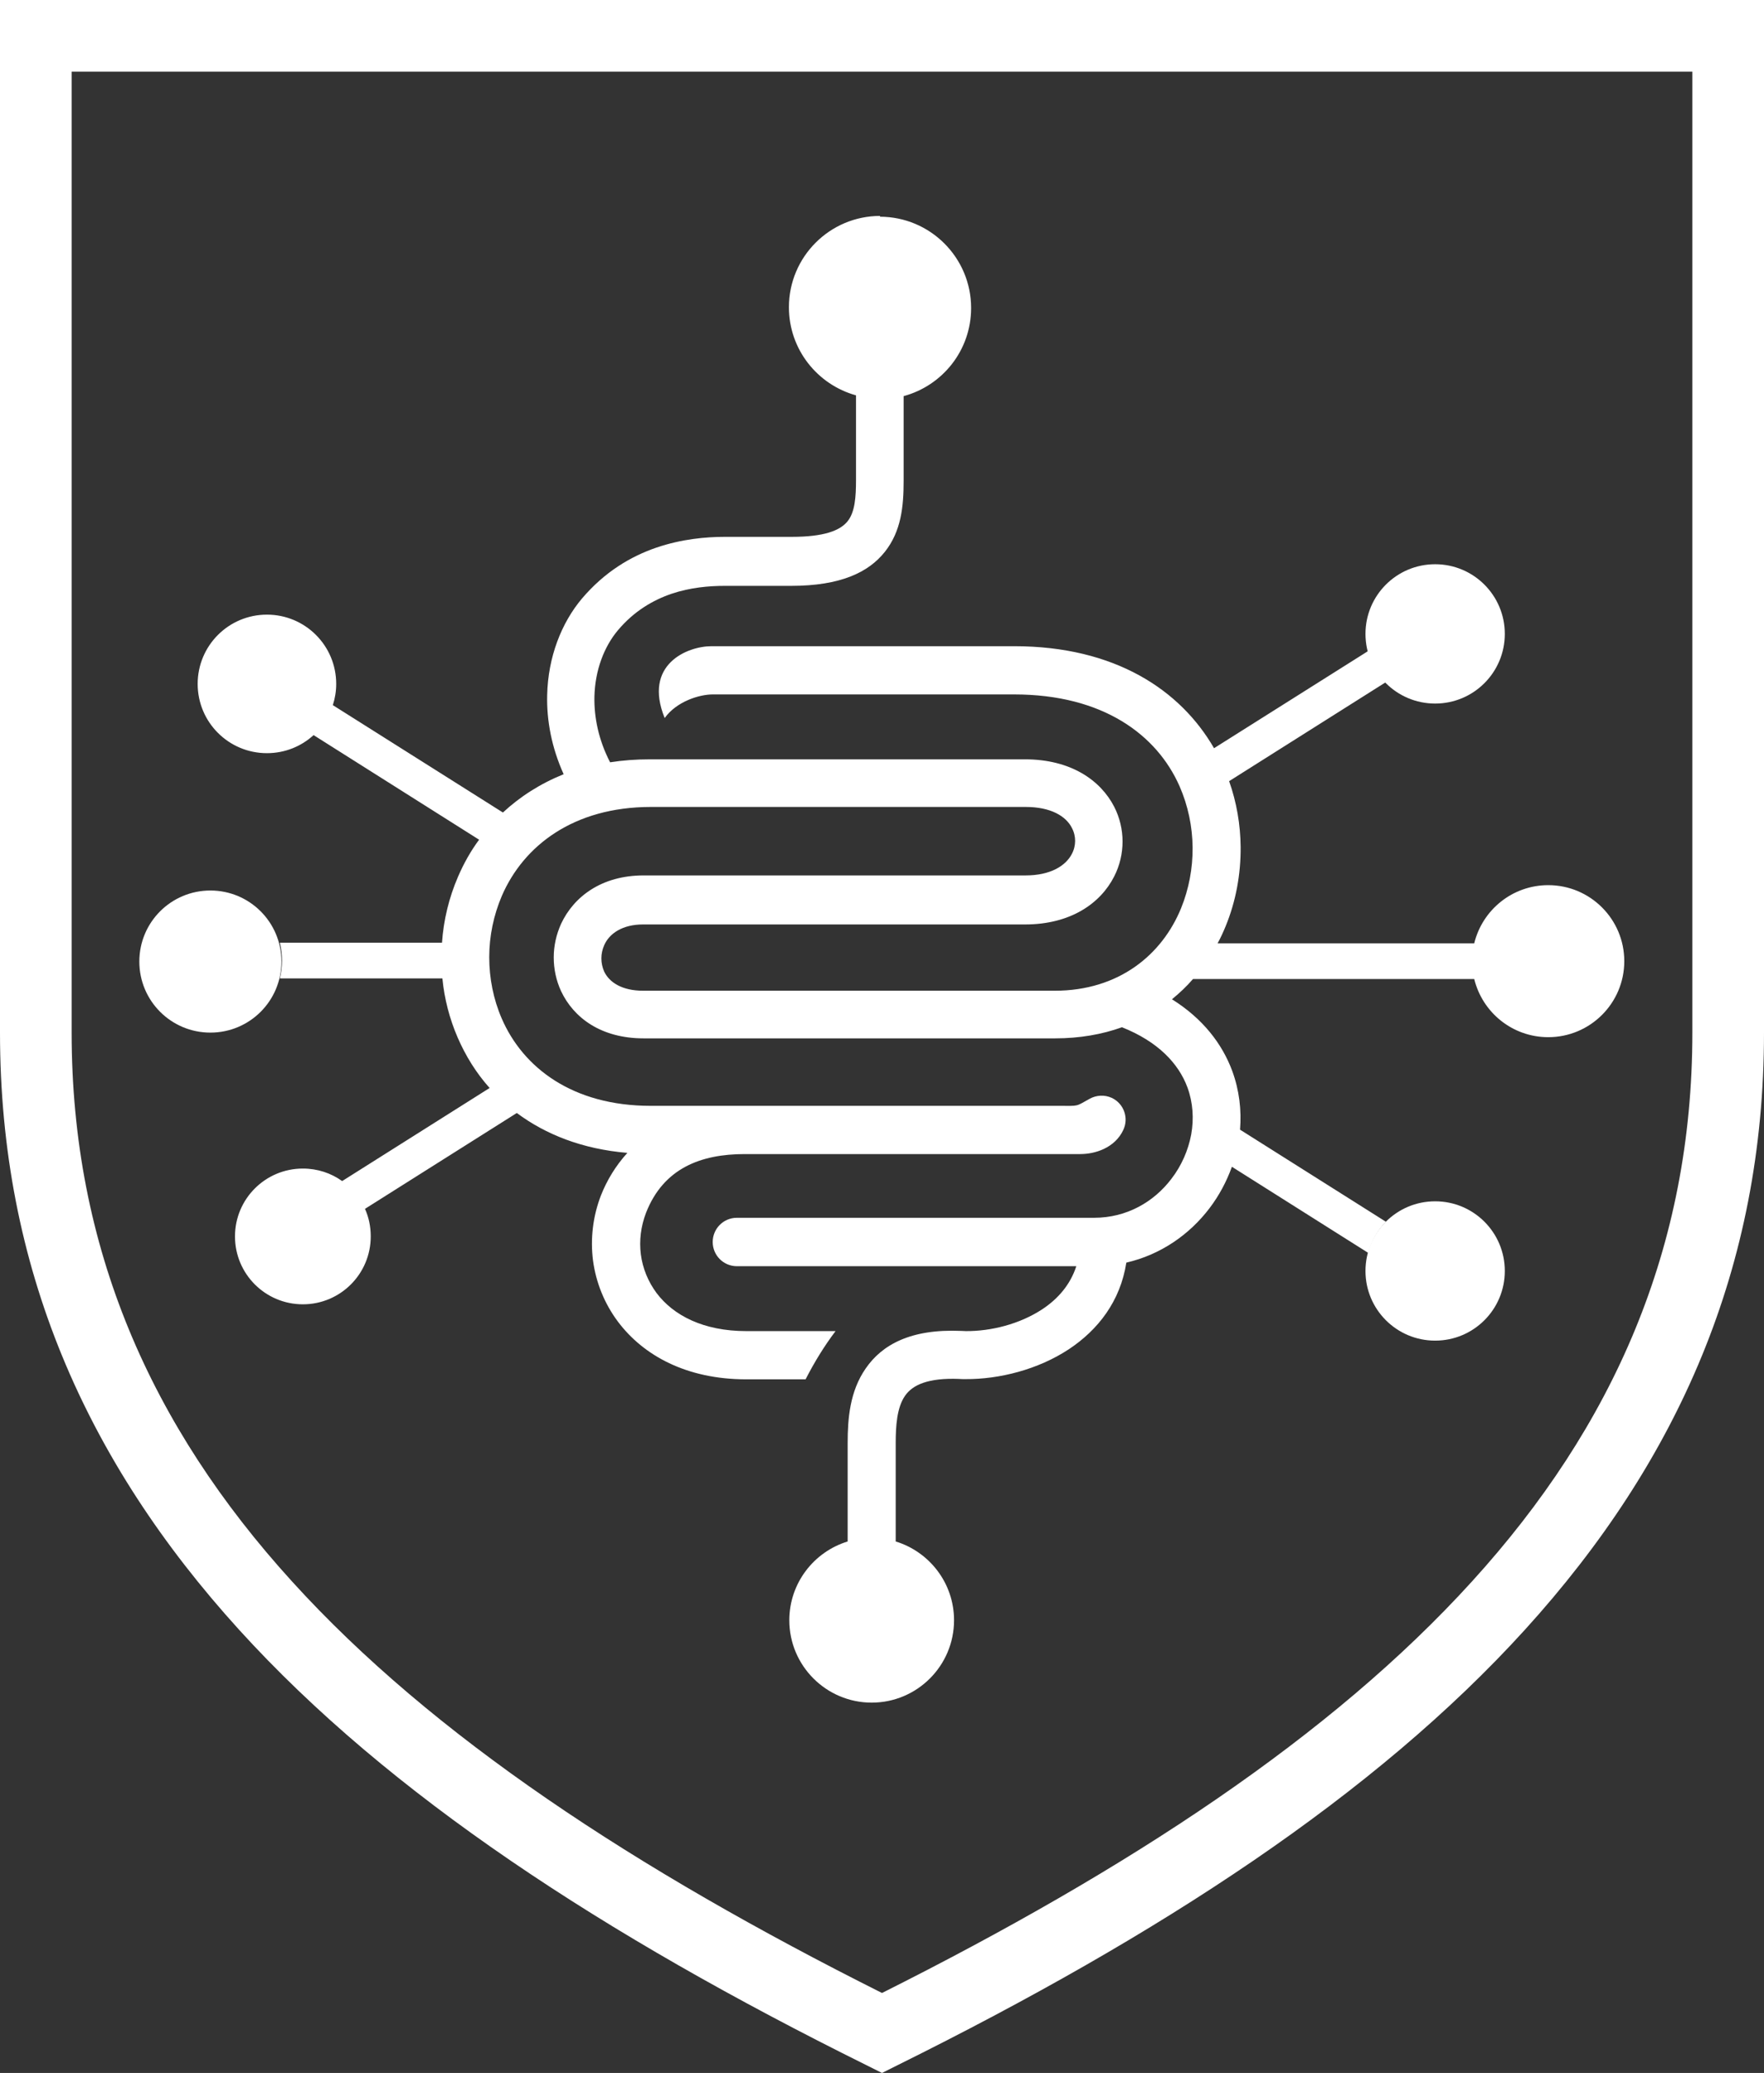
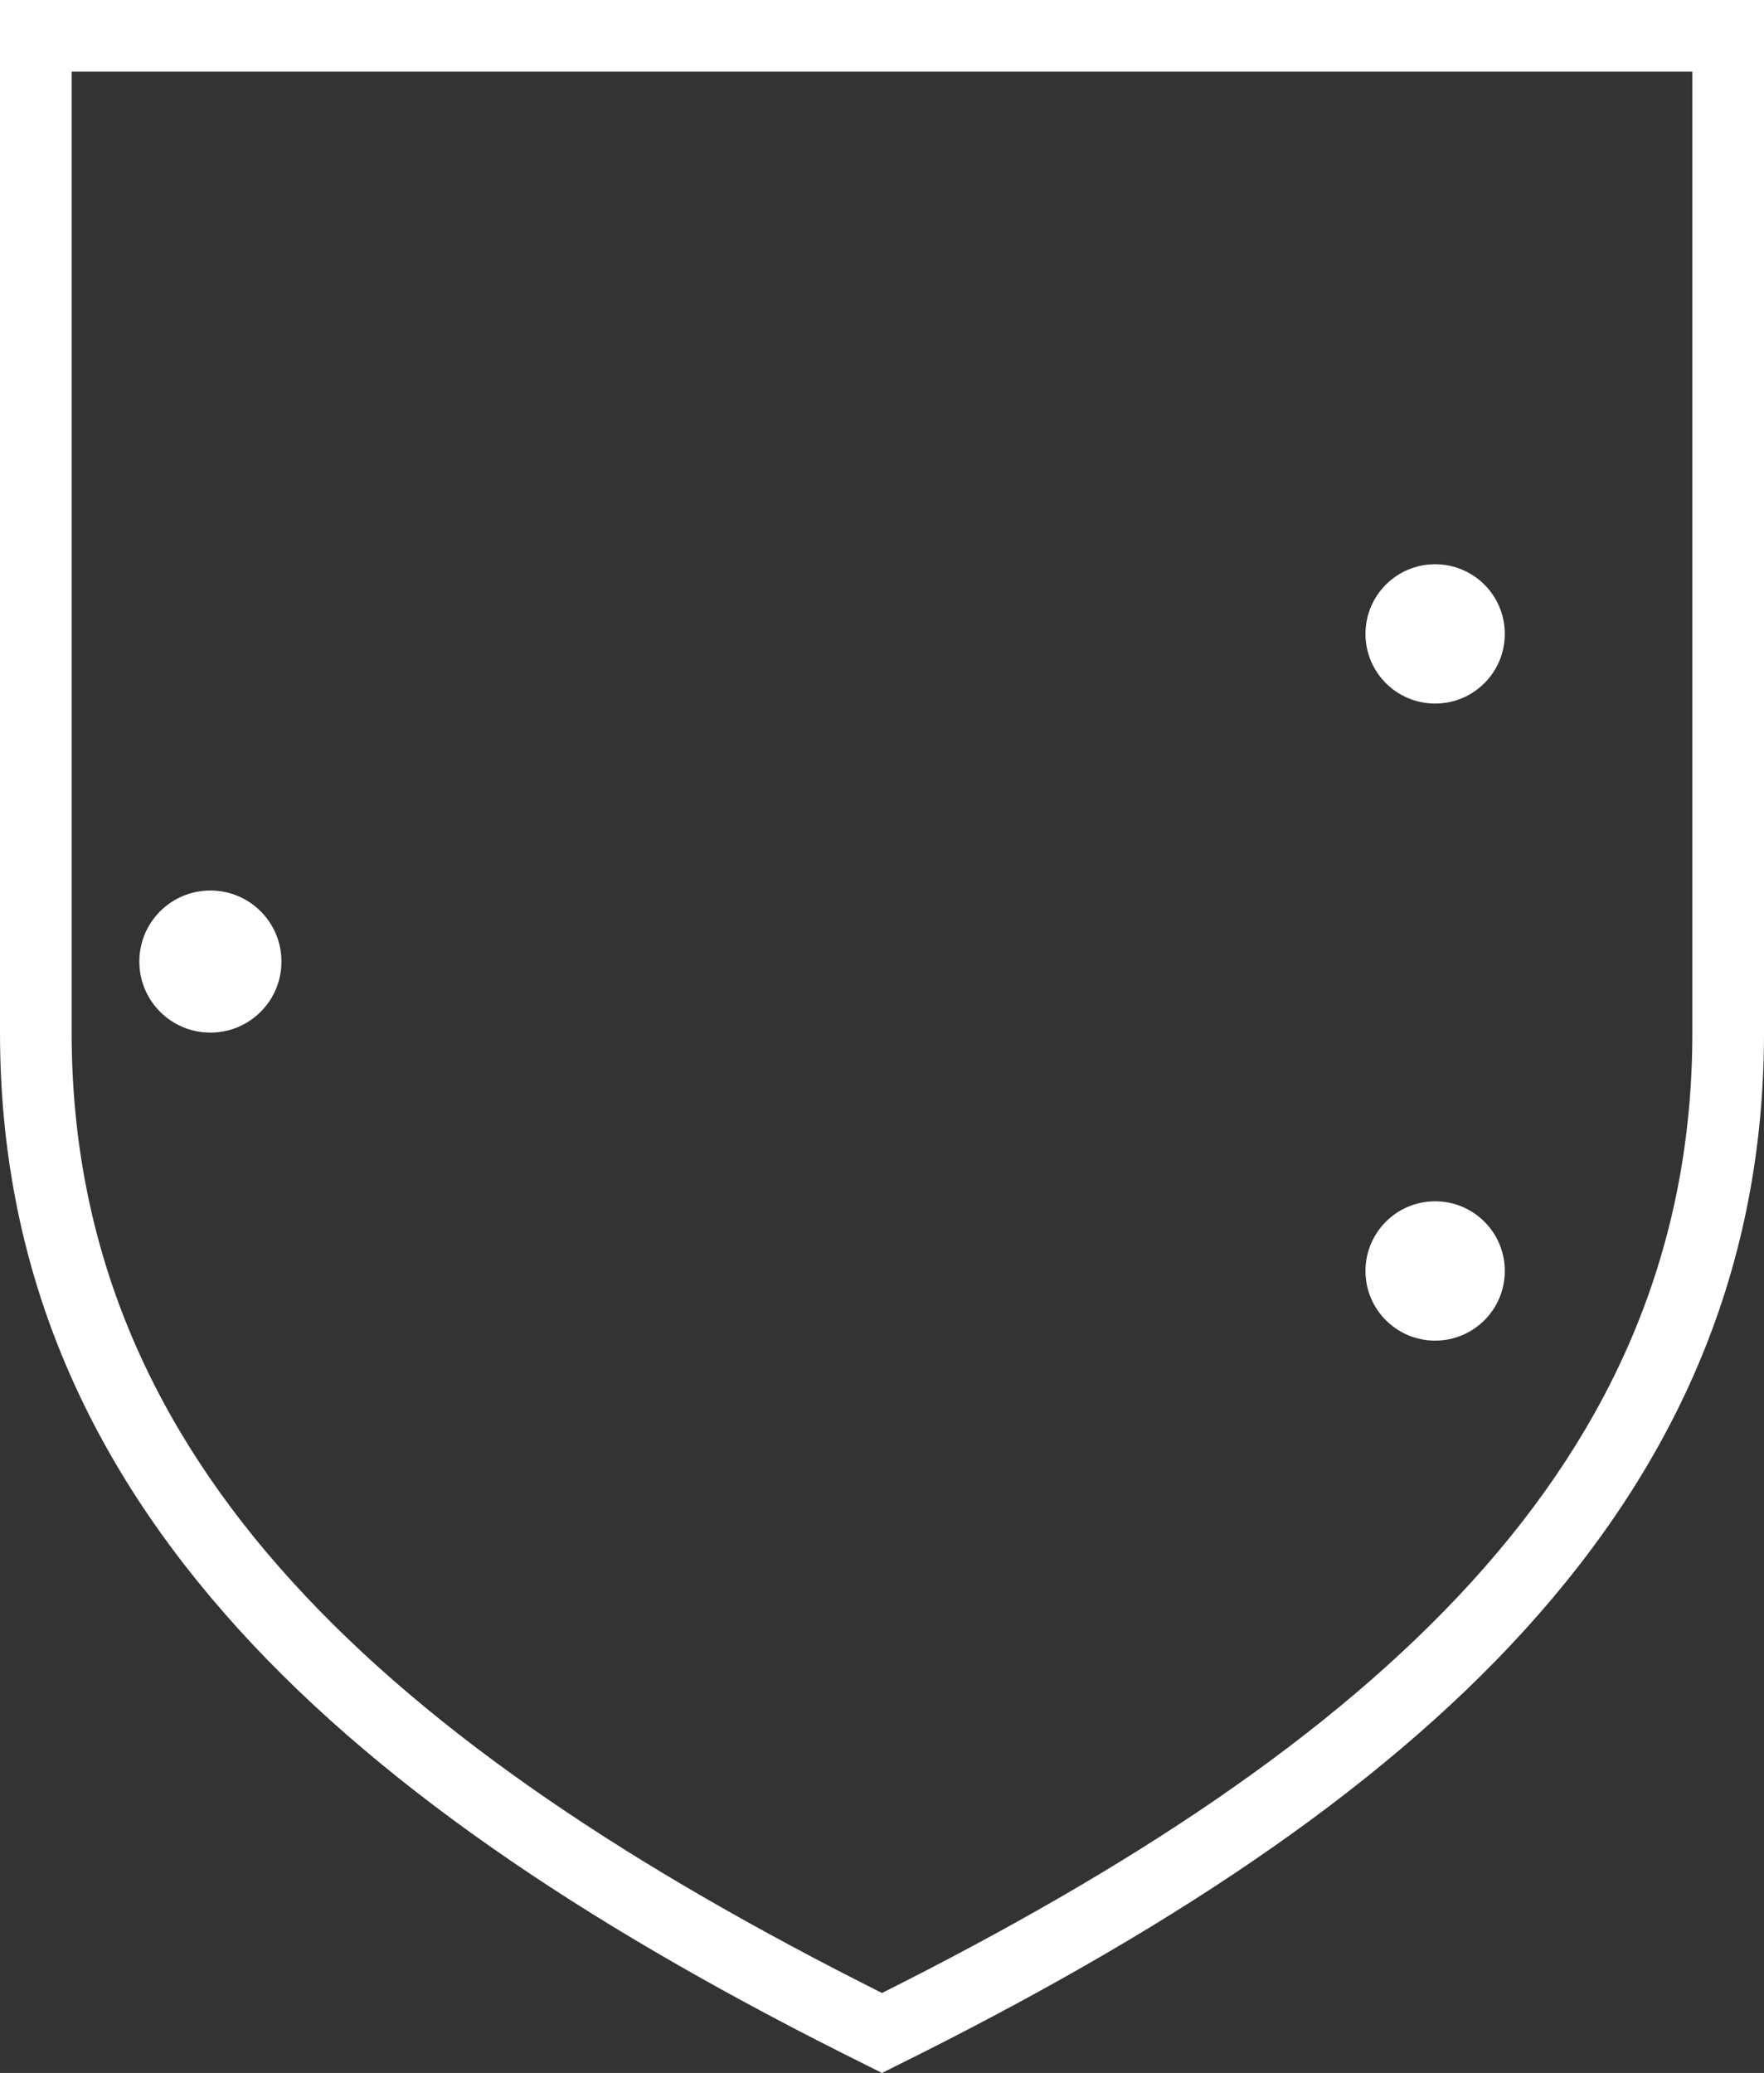
<svg xmlns="http://www.w3.org/2000/svg" width="137" height="161" viewBox="0 0 137 161" fill="none">
  <rect x="0" y="0" width="137" height="161" fill="#333333" stroke="none" />
  <path d="M67.267 160.383C46.936 150.303 30.227 139.42 18.558 126.565C6.674 113.478 0 98.419 0 80.199V2.79V0H2.79H68.5H134.21H137V2.79V80.199C137 98.403 130.326 113.478 118.442 126.565C106.773 139.42 90.064 150.303 69.733 160.383L68.5 161L67.267 160.383ZM22.674 122.819C33.603 134.858 49.325 145.17 68.5 154.788C87.675 145.17 103.398 134.858 114.326 122.819C125.286 110.766 131.436 96.908 131.436 80.199V5.564H68.5H5.564V80.199C5.564 96.908 11.715 110.766 22.674 122.819Z" fill="white" />
-   <path fill-rule="evenodd" clip-rule="evenodd" d="M68.331 16.832C72.246 16.832 75.421 20.007 75.421 23.922C75.421 27.206 73.201 29.949 70.18 30.766V37.364C70.18 39.321 69.995 41.263 68.716 42.866C67.452 44.454 65.278 45.502 61.44 45.502H56.277C55.074 45.502 53.61 45.626 52.146 46.119C50.712 46.612 49.248 47.46 47.999 48.94C46.92 50.219 46.211 52.053 46.165 54.119C46.134 55.722 46.489 57.479 47.383 59.205C48.369 59.051 49.402 58.974 50.496 58.974H79.598C83.159 58.974 85.471 60.593 86.534 62.658C86.966 63.506 87.182 64.431 87.182 65.356C87.182 66.296 86.966 67.221 86.534 68.068C85.471 70.165 83.143 71.799 79.614 71.799H49.941C48.354 71.799 47.337 72.492 46.936 73.386C46.782 73.725 46.705 74.08 46.705 74.434C46.705 74.789 46.782 75.128 46.92 75.452C47.321 76.299 48.308 76.947 49.957 76.947H81.91C86.889 76.947 90.249 74.157 91.729 70.535C92.33 69.055 92.638 67.436 92.623 65.818C92.608 64.199 92.269 62.566 91.606 61.055C89.849 57.078 85.671 53.934 78.766 53.934H55.352C54.319 53.934 52.547 54.473 51.622 55.768C49.926 51.591 53.394 50.188 55.259 50.188H78.766C86.596 50.188 91.683 53.594 94.288 58.111L106.265 50.558C106.511 51.483 106.989 52.315 107.636 52.978L95.459 60.67C96.045 62.319 96.338 64.061 96.353 65.787C96.369 67.899 95.983 70.01 95.182 71.953C94.997 72.4 94.796 72.847 94.565 73.263H114.496C115.128 70.673 117.455 68.747 120.245 68.747C123.513 68.747 126.149 71.398 126.149 74.65C126.149 77.918 123.497 80.554 120.245 80.554C117.455 80.554 115.128 78.627 114.496 76.037H92.654C92.161 76.608 91.606 77.132 91.02 77.61C93.409 79.105 94.92 81.062 95.706 83.19C96.245 84.669 96.43 86.211 96.307 87.737L107.636 94.889C106.989 95.552 106.511 96.384 106.265 97.309L95.675 90.619C95.259 91.775 94.673 92.87 93.933 93.841C92.376 95.891 90.141 97.448 87.475 98.064C87.012 101.07 85.27 103.29 83.02 104.785C80.615 106.372 77.61 107.128 74.974 107.112C74.789 107.112 74.619 107.112 74.481 107.097C72.076 107.004 70.874 107.559 70.288 108.407C69.656 109.316 69.564 110.75 69.564 112.076V119.721C72.184 120.522 74.095 122.958 74.095 125.84C74.095 129.37 71.228 132.237 67.698 132.237C64.169 132.237 61.302 129.37 61.302 125.84C61.302 122.958 63.213 120.522 65.833 119.721V112.076C65.833 110.164 66.003 108.052 67.236 106.28C68.5 104.446 70.72 103.197 74.65 103.367C74.789 103.367 74.912 103.382 75.005 103.382C76.962 103.397 79.197 102.843 80.97 101.671C82.172 100.87 83.128 99.775 83.59 98.342H57.232C56.2 98.342 55.352 97.509 55.352 96.461C55.352 95.428 56.184 94.581 57.232 94.581H84.978C87.506 94.581 89.617 93.347 90.974 91.559C91.76 90.542 92.284 89.34 92.515 88.107C92.731 86.889 92.654 85.64 92.222 84.454C91.529 82.588 89.926 80.893 87.136 79.783C85.594 80.338 83.852 80.646 81.941 80.646H49.988C46.674 80.646 44.547 79.043 43.575 76.978C43.19 76.145 43.005 75.251 43.005 74.357C43.005 73.463 43.206 72.569 43.575 71.752C44.562 69.641 46.72 67.991 49.988 67.991H79.66C81.571 67.991 82.773 67.251 83.251 66.311C83.421 65.987 83.498 65.633 83.498 65.309C83.498 64.97 83.421 64.631 83.251 64.307C82.789 63.383 81.602 62.673 79.66 62.673H50.558C44.531 62.673 40.662 65.695 38.982 69.564C38.335 71.074 37.996 72.708 37.996 74.342C37.996 75.976 38.319 77.61 38.967 79.105C40.616 82.912 44.454 85.887 50.543 85.887H82.234C83.837 85.887 83.498 85.964 84.639 85.332C85.147 85.055 85.779 85.008 86.35 85.27C87.29 85.718 87.675 86.827 87.243 87.752C86.92 88.446 86.38 88.924 85.733 89.232C85.147 89.509 84.5 89.633 83.883 89.633H57.834C54.442 89.633 51.529 90.727 50.173 94.195C49.772 95.243 49.633 96.353 49.772 97.432C49.911 98.496 50.327 99.528 50.99 100.423C52.3 102.164 54.627 103.382 57.957 103.382H64.893C64.03 104.523 63.259 105.771 62.566 107.128H57.957C53.317 107.128 49.972 105.278 47.999 102.658C46.936 101.239 46.288 99.606 46.057 97.91C45.841 96.215 46.042 94.473 46.674 92.839C47.136 91.667 47.814 90.542 48.724 89.54C45.225 89.247 42.373 88.107 40.138 86.442L28.346 93.887C28.639 94.534 28.793 95.259 28.793 96.029C28.793 98.943 26.435 101.301 23.522 101.301C20.608 101.301 18.25 98.943 18.25 96.029C18.25 93.116 20.608 90.758 23.522 90.758C24.662 90.758 25.711 91.112 26.574 91.729L38.026 84.5C36.978 83.328 36.161 82.003 35.545 80.585C34.913 79.12 34.512 77.579 34.358 75.991H21.734C21.842 75.544 21.903 75.082 21.903 74.604C21.903 74.126 21.842 73.664 21.734 73.217H34.327C34.45 71.46 34.867 69.718 35.576 68.084C36.007 67.082 36.547 66.111 37.209 65.217L24.354 57.093C23.398 57.972 22.119 58.496 20.732 58.496C17.757 58.496 15.352 56.092 15.352 53.117C15.352 50.142 17.757 47.737 20.732 47.737C23.707 47.737 26.111 50.142 26.111 53.117C26.111 53.687 26.019 54.242 25.849 54.766L39.059 63.105C40.369 61.887 41.942 60.87 43.776 60.13C42.836 58.049 42.45 55.953 42.496 53.995C42.558 51.036 43.606 48.369 45.209 46.473C46.967 44.408 49.001 43.206 50.99 42.527C52.947 41.864 54.812 41.695 56.323 41.695H61.487C63.984 41.695 65.248 41.217 65.833 40.477C66.404 39.768 66.481 38.566 66.481 37.302V30.705C63.475 29.872 61.271 27.129 61.271 23.861C61.271 19.946 64.446 16.77 68.361 16.77L68.331 16.832Z" fill="white" />
  <path fill-rule="evenodd" clip-rule="evenodd" d="M16.34 69.163C13.287 69.163 10.821 71.629 10.821 74.681C10.821 77.733 13.287 80.199 16.34 80.199C19.392 80.199 21.858 77.733 21.858 74.681C21.858 71.629 19.392 69.163 16.34 69.163ZM111.46 43.822C114.45 43.822 116.87 46.242 116.87 49.233C116.87 52.223 114.45 54.643 111.46 54.643C108.469 54.643 106.049 52.223 106.049 49.233C106.049 46.242 108.469 43.822 111.46 43.822ZM111.46 104.122C114.45 104.122 116.87 101.702 116.87 98.712C116.87 95.721 114.45 93.301 111.46 93.301C108.469 93.301 106.049 95.721 106.049 98.712C106.049 101.702 108.469 104.122 111.46 104.122Z" fill="white" />
</svg>